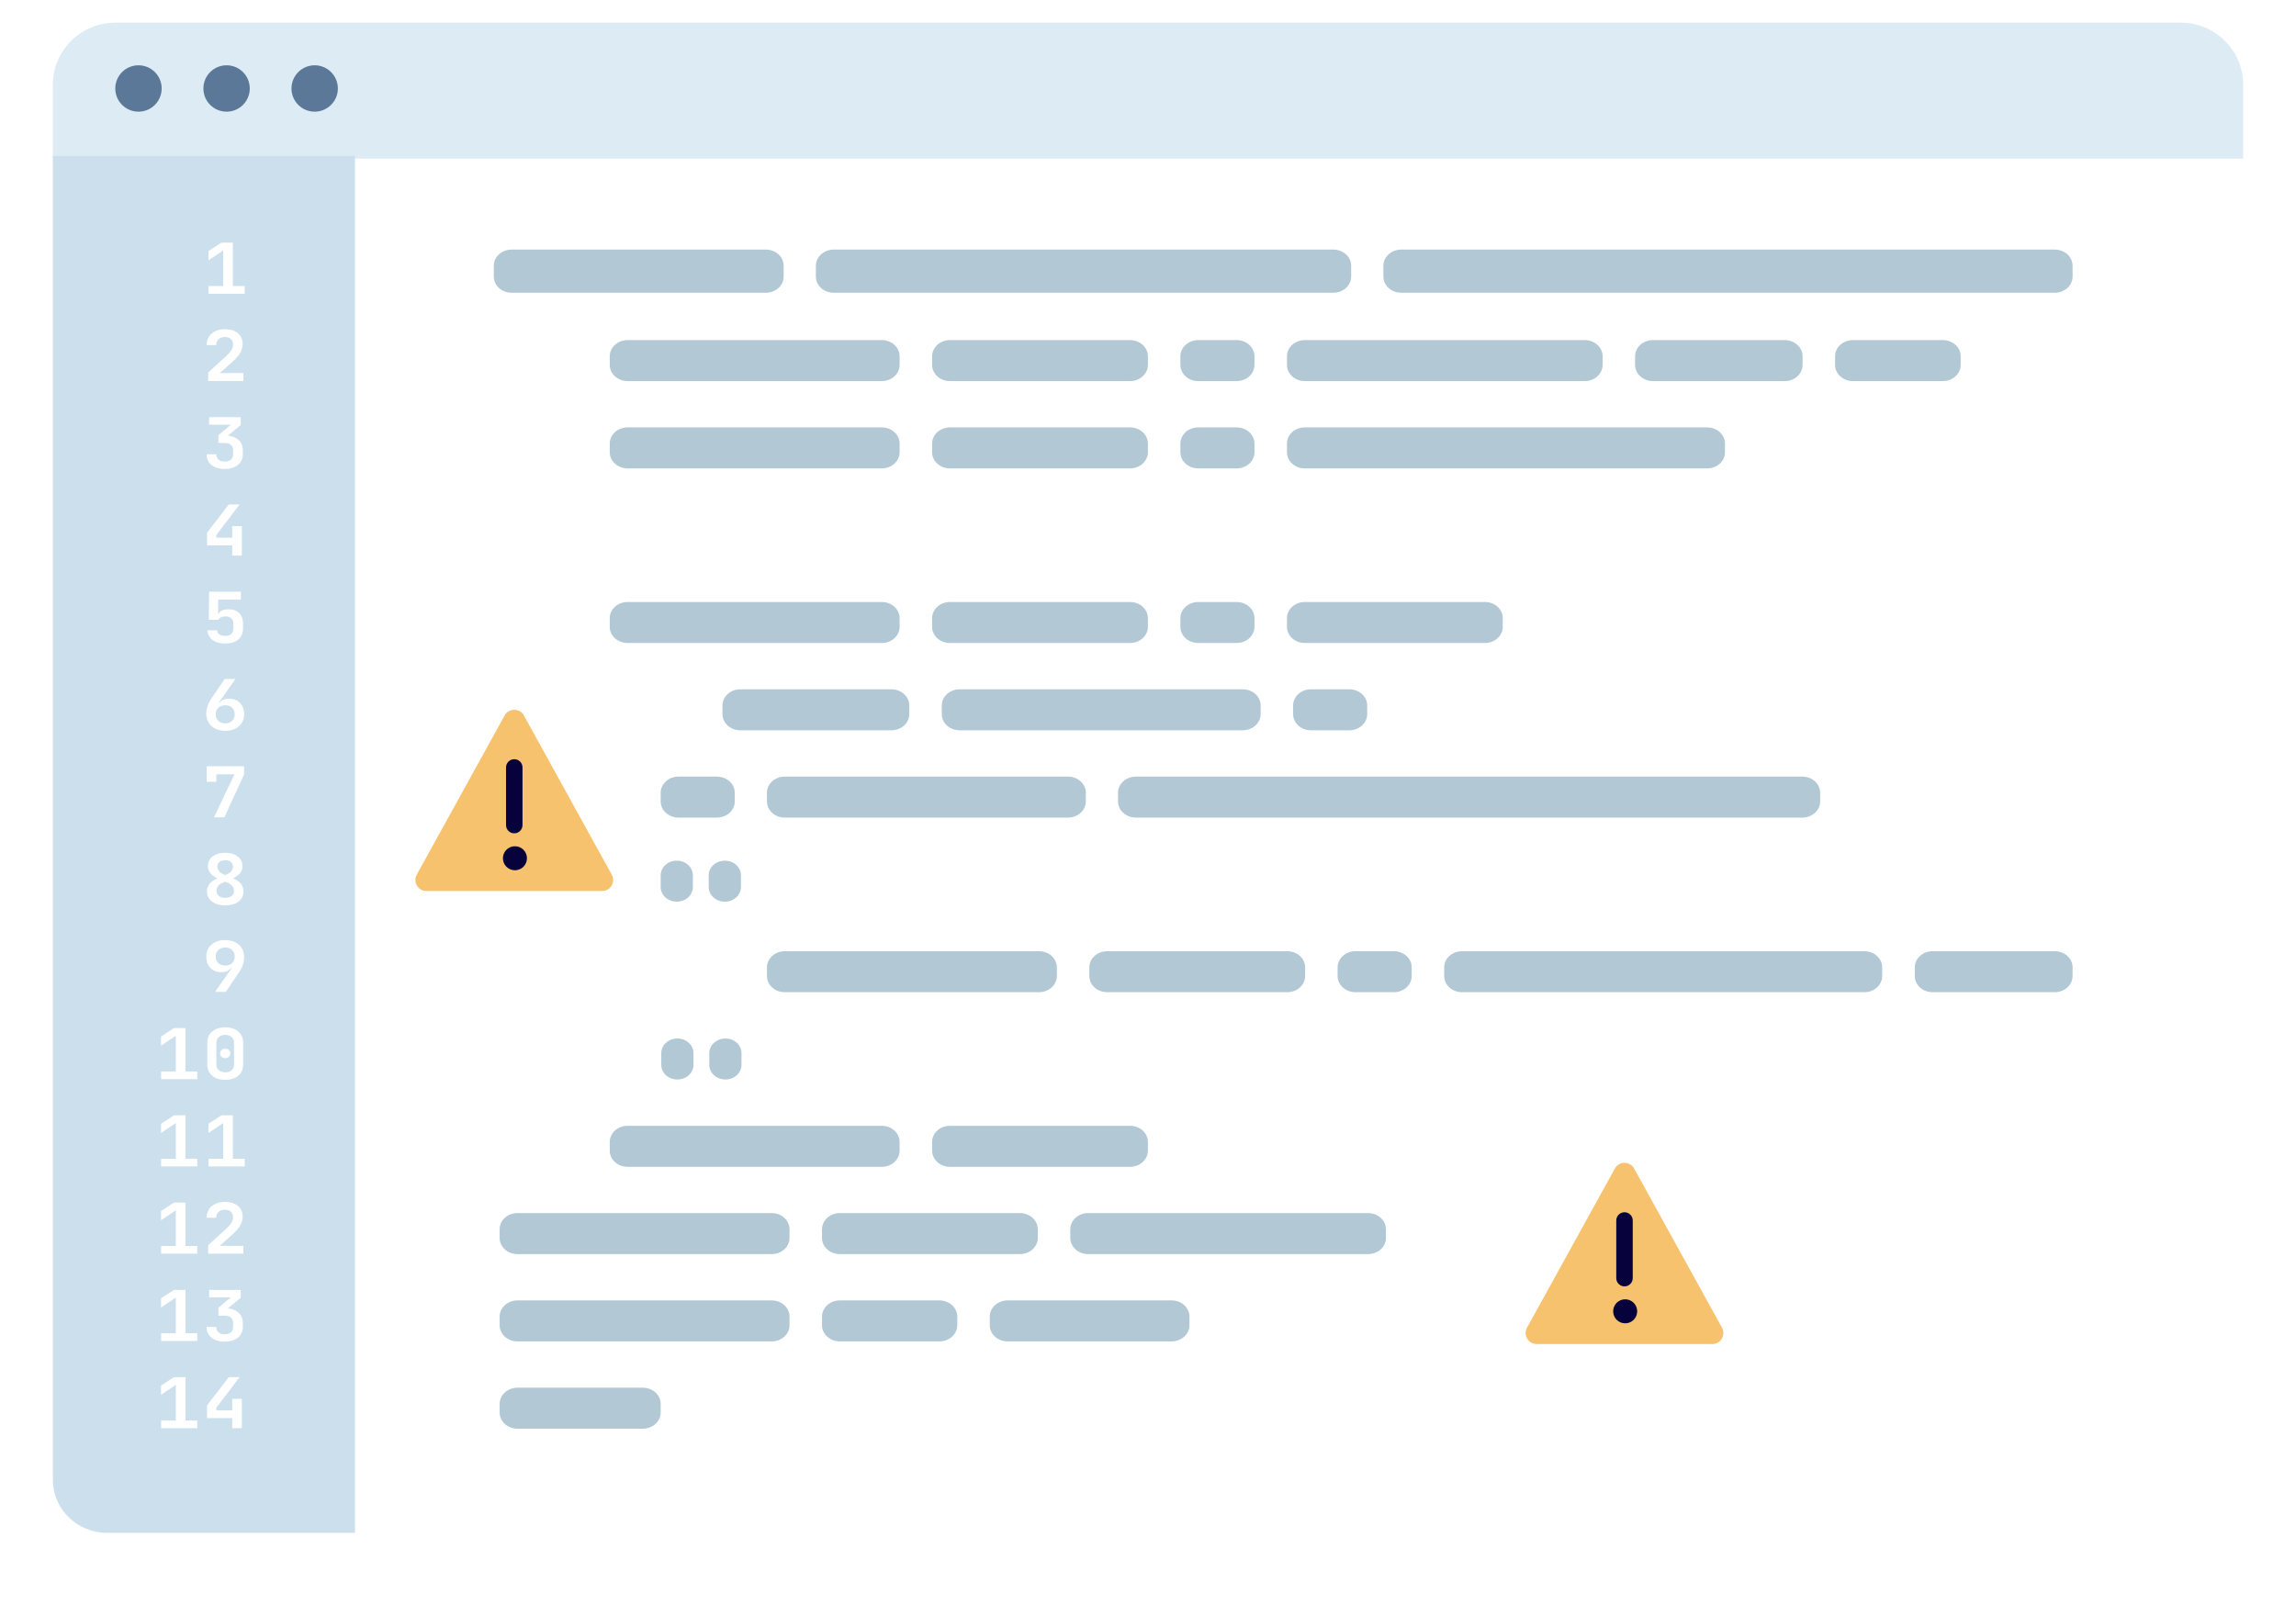
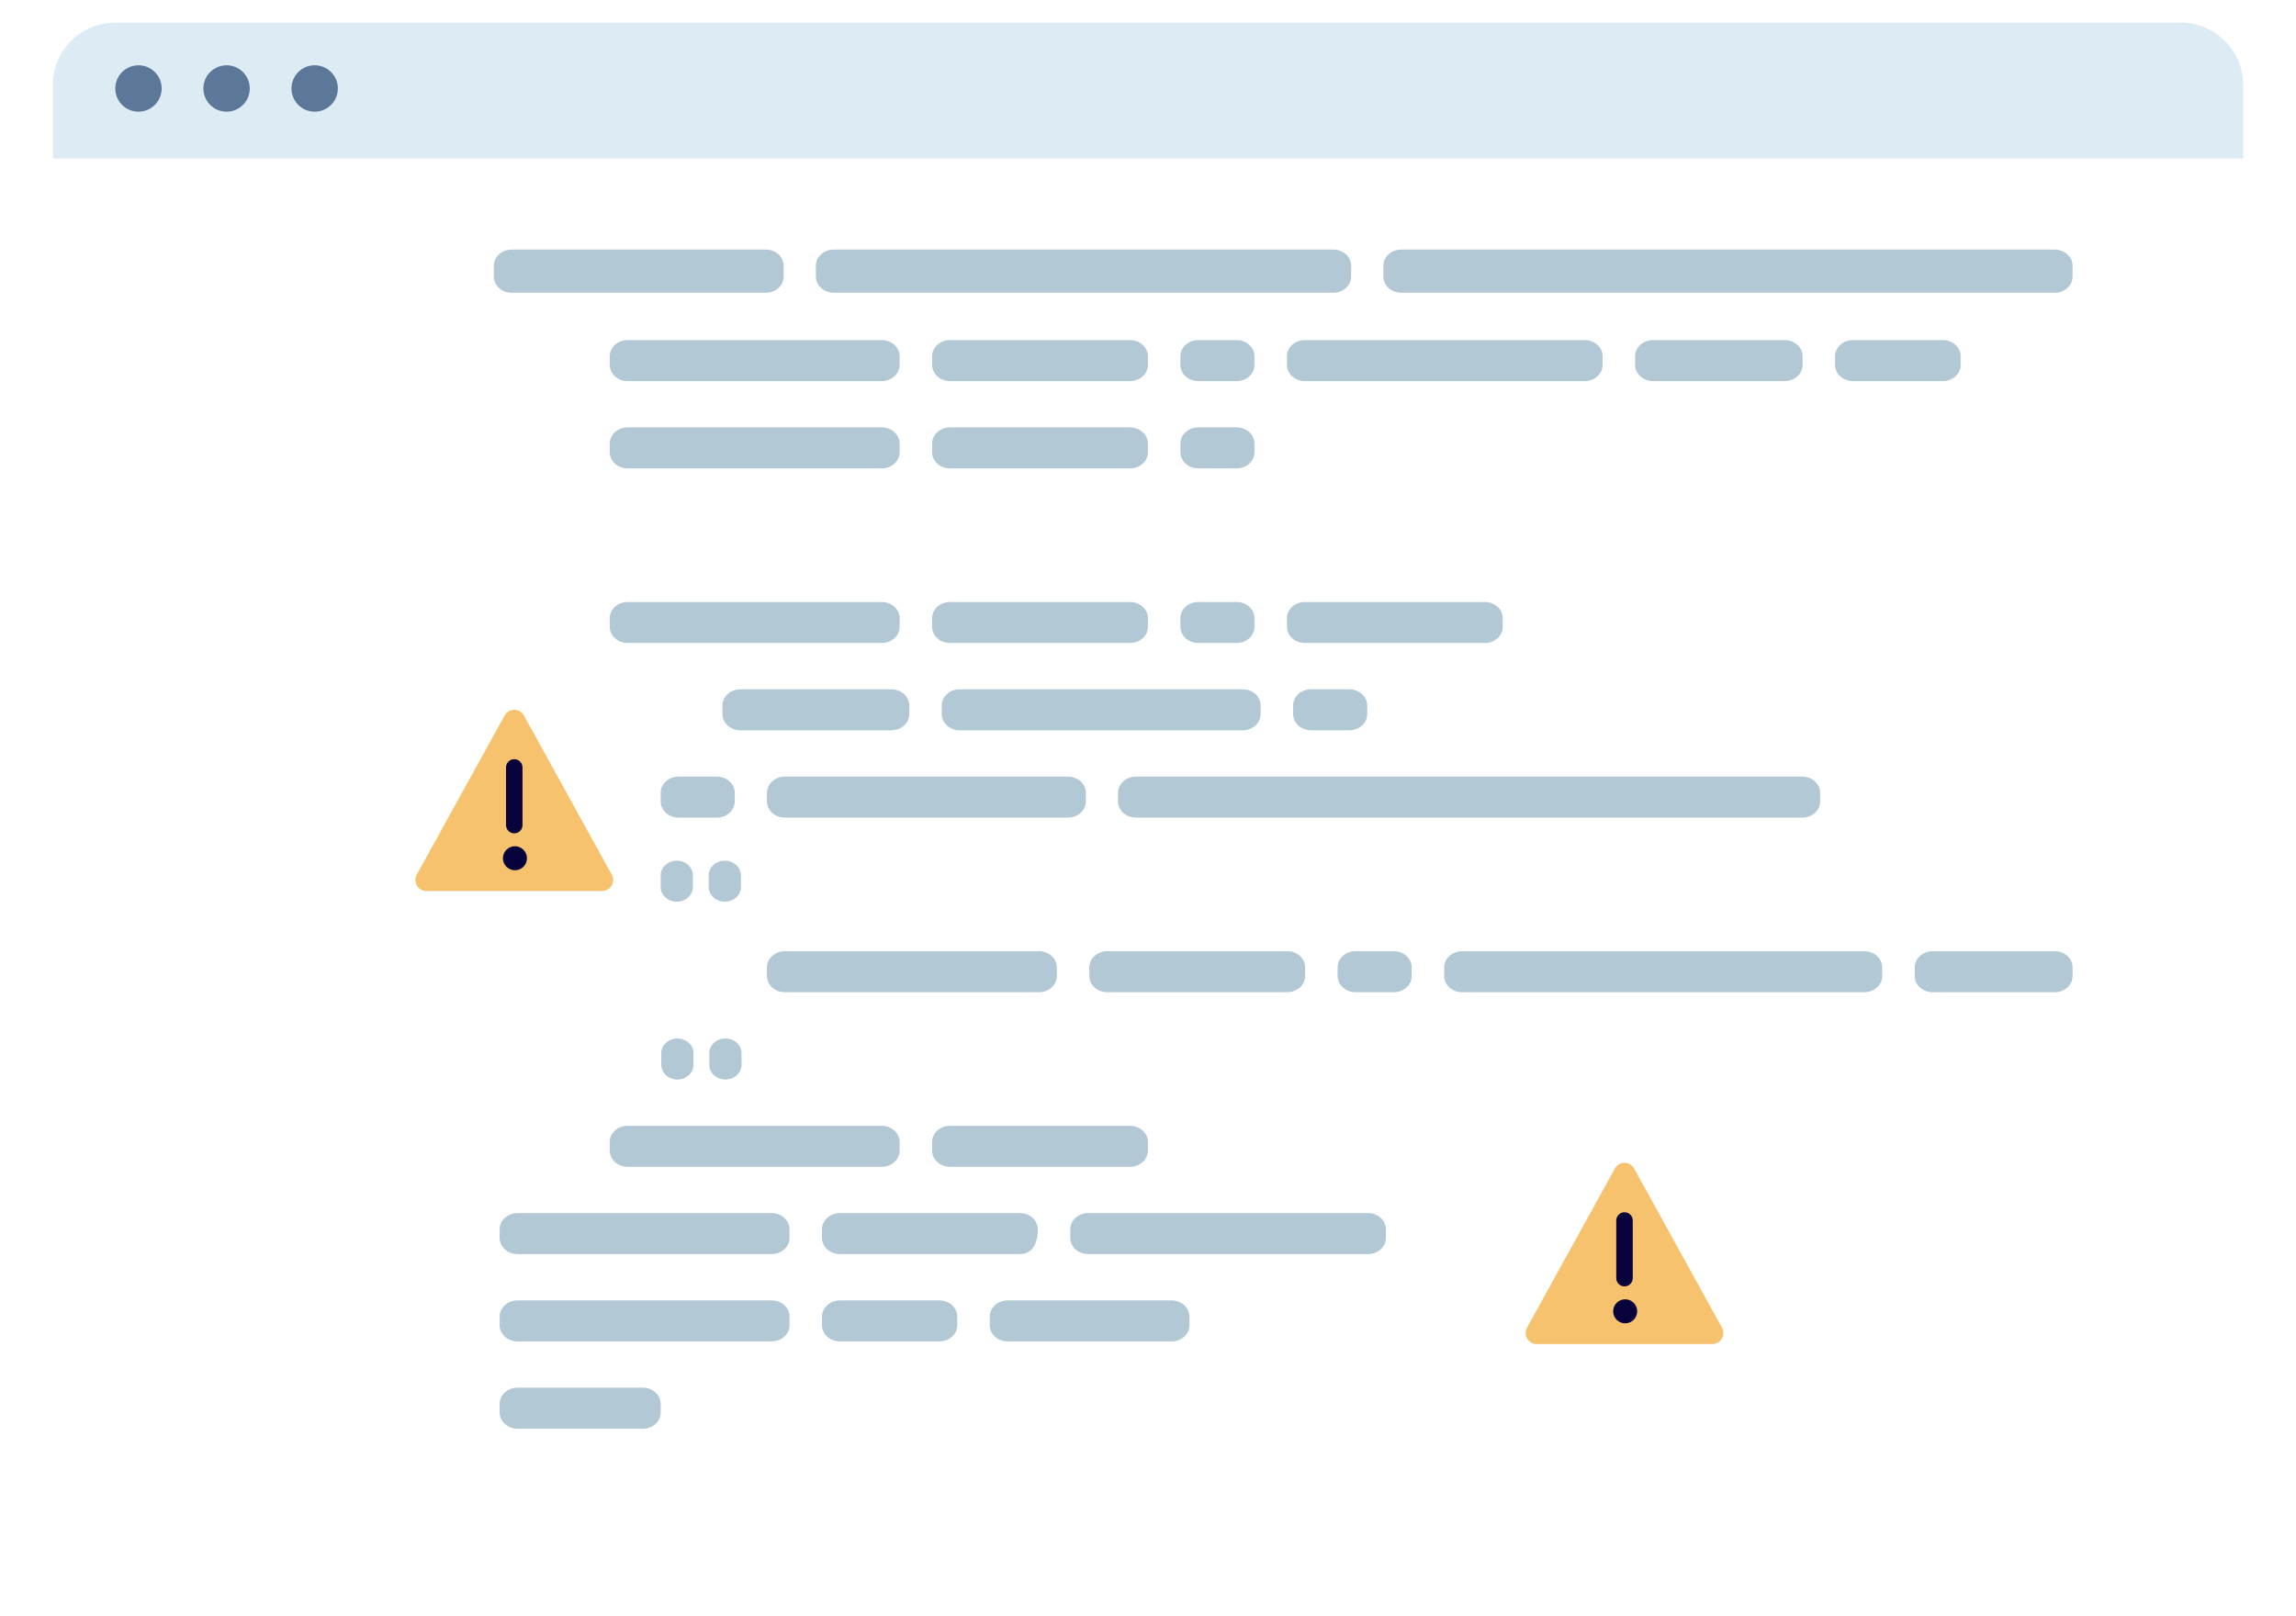
<svg xmlns="http://www.w3.org/2000/svg" width="304" height="214" viewBox="0 0 304 214" fill="none">
  <g filter="url(#filter0_d_4386_5403)">
    <rect x="7" y="3" width="290" height="200" rx="7" fill="white" />
  </g>
  <path d="M15.271 3H288.729C293.294 3 297 6.681 297 11.216V21H7V11.216C7 6.681 10.706 3 15.271 3Z" fill="#DDEBF5" />
-   <path fill-rule="evenodd" clip-rule="evenodd" d="M47 20.648V203H14.167C10.209 203 7 199.859 7 195.984V20.648H47Z" fill="#CBDFEC" />
  <path fill-rule="evenodd" clip-rule="evenodd" d="M67.743 33.054H101.398C102.703 33.054 103.761 34.012 103.761 35.194V36.628C103.761 37.81 102.703 38.769 101.398 38.769H67.743C66.439 38.769 65.381 37.81 65.381 36.628V35.194C65.381 34.012 66.439 33.054 67.743 33.054Z" fill="#B2C8D5" />
  <path fill-rule="evenodd" clip-rule="evenodd" d="M110.388 33.054H176.539C177.843 33.054 178.901 34.012 178.901 35.194V36.628C178.901 37.81 177.843 38.769 176.539 38.769H110.388C109.083 38.769 108.025 37.81 108.025 36.628V35.194C108.025 34.012 109.083 33.054 110.388 33.054Z" fill="#B2C8D5" />
  <path fill-rule="evenodd" clip-rule="evenodd" d="M185.529 33.054H272.056C273.361 33.054 274.419 34.012 274.419 35.194V36.628C274.419 37.81 273.361 38.769 272.056 38.769H185.529C184.224 38.769 183.166 37.81 183.166 36.628V35.194C183.166 34.012 184.224 33.054 185.529 33.054Z" fill="#B2C8D5" />
  <path fill-rule="evenodd" clip-rule="evenodd" d="M83.096 45.042H116.751C118.056 45.042 119.113 46 119.113 47.182V48.331C119.113 49.513 118.056 50.471 116.751 50.471H83.096C81.791 50.471 80.733 49.513 80.733 48.331V47.182C80.733 46 81.791 45.042 83.096 45.042Z" fill="#B2C8D5" />
  <path fill-rule="evenodd" clip-rule="evenodd" d="M125.778 45.042H149.624C150.929 45.042 151.987 46 151.987 47.182V48.331C151.987 49.513 150.929 50.471 149.624 50.471H125.778C124.473 50.471 123.415 49.513 123.415 48.331V47.182C123.415 46 124.473 45.042 125.778 45.042Z" fill="#B2C8D5" />
  <path fill-rule="evenodd" clip-rule="evenodd" d="M172.762 45.042H209.828C211.133 45.042 212.191 46 212.191 47.182V48.331C212.191 49.513 211.133 50.471 209.828 50.471H172.762C171.457 50.471 170.399 49.513 170.399 48.331V47.182C170.399 46 171.457 45.042 172.762 45.042Z" fill="#B2C8D5" />
  <path fill-rule="evenodd" clip-rule="evenodd" d="M218.856 45.042H236.306C237.611 45.042 238.668 46 238.668 47.182V48.331C238.668 49.513 237.611 50.471 236.306 50.471H218.856C217.551 50.471 216.493 49.513 216.493 48.331V47.182C216.493 46 217.551 45.042 218.856 45.042Z" fill="#B2C8D5" />
  <path fill-rule="evenodd" clip-rule="evenodd" d="M245.333 45.042H257.239C258.544 45.042 259.602 46 259.602 47.182V48.331C259.602 49.513 258.544 50.471 257.239 50.471H245.333C244.028 50.471 242.971 49.513 242.971 48.331V47.182C242.971 46 244.028 45.042 245.333 45.042Z" fill="#B2C8D5" />
  <path fill-rule="evenodd" clip-rule="evenodd" d="M158.652 45.042H163.735C165.04 45.042 166.097 46 166.097 47.182V48.331C166.097 49.513 165.04 50.471 163.735 50.471H158.652C157.347 50.471 156.289 49.513 156.289 48.331V47.182C156.289 46 157.347 45.042 158.652 45.042Z" fill="#B2C8D5" />
  <path fill-rule="evenodd" clip-rule="evenodd" d="M83.096 56.603H116.751C118.056 56.603 119.113 57.562 119.113 58.744V59.892C119.113 61.075 118.056 62.033 116.751 62.033H83.096C81.791 62.033 80.733 61.075 80.733 59.892V58.744C80.733 57.562 81.791 56.603 83.096 56.603Z" fill="#B2C8D5" />
  <path fill-rule="evenodd" clip-rule="evenodd" d="M125.778 56.603H149.624C150.929 56.603 151.987 57.562 151.987 58.744V59.892C151.987 61.075 150.929 62.033 149.624 62.033H125.778C124.473 62.033 123.415 61.075 123.415 59.892V58.744C123.415 57.562 124.473 56.603 125.778 56.603Z" fill="#B2C8D5" />
-   <path fill-rule="evenodd" clip-rule="evenodd" d="M172.762 56.603H226.033C227.338 56.603 228.396 57.562 228.396 58.744V59.892C228.396 61.075 227.338 62.033 226.033 62.033H172.762C171.457 62.033 170.399 61.075 170.399 59.892V58.744C170.399 57.562 171.457 56.603 172.762 56.603Z" fill="#B2C8D5" />
  <path fill-rule="evenodd" clip-rule="evenodd" d="M158.652 56.603H163.735C165.04 56.603 166.097 57.562 166.097 58.744V59.892C166.097 61.075 165.04 62.033 163.735 62.033H158.652C157.347 62.033 156.289 61.075 156.289 59.892V58.744C156.289 57.562 157.347 56.603 158.652 56.603Z" fill="#B2C8D5" />
  <path fill-rule="evenodd" clip-rule="evenodd" d="M103.912 125.974H137.567C138.872 125.974 139.93 126.932 139.93 128.114V129.263C139.93 130.445 138.872 131.403 137.567 131.403H103.912C102.608 131.403 101.55 130.445 101.55 129.263V128.114C101.55 126.932 102.608 125.974 103.912 125.974Z" fill="#B2C8D5" />
  <path fill-rule="evenodd" clip-rule="evenodd" d="M146.595 125.974H170.442C171.746 125.974 172.804 126.932 172.804 128.114V129.263C172.804 130.445 171.746 131.403 170.442 131.403H146.595C145.29 131.403 144.232 130.445 144.232 129.263V128.114C144.232 126.932 145.29 125.974 146.595 125.974Z" fill="#B2C8D5" />
  <path fill-rule="evenodd" clip-rule="evenodd" d="M255.886 125.974H272.057C273.361 125.974 274.419 126.932 274.419 128.114V129.263C274.419 130.445 273.361 131.403 272.057 131.403H255.886C254.581 131.403 253.523 130.445 253.523 129.263V128.114C253.523 126.932 254.581 125.974 255.886 125.974Z" fill="#B2C8D5" />
  <path fill-rule="evenodd" clip-rule="evenodd" d="M193.578 125.974H246.85C248.155 125.974 249.212 126.932 249.212 128.114V129.263C249.212 130.445 248.155 131.403 246.85 131.403H193.578C192.274 131.403 191.216 130.445 191.216 129.263V128.114C191.216 126.932 192.274 125.974 193.578 125.974Z" fill="#B2C8D5" />
  <path fill-rule="evenodd" clip-rule="evenodd" d="M179.468 125.974H184.551C185.856 125.974 186.914 126.932 186.914 128.114V129.263C186.914 130.445 185.856 131.403 184.551 131.403H179.468C178.163 131.403 177.105 130.445 177.105 129.263V128.114C177.105 126.932 178.163 125.974 179.468 125.974Z" fill="#B2C8D5" />
  <path fill-rule="evenodd" clip-rule="evenodd" d="M89.609 113.984C90.786 113.984 91.741 114.849 91.741 115.916V117.482C91.741 118.549 90.786 119.414 89.609 119.414C88.431 119.414 87.477 118.549 87.477 117.482V115.916C87.477 114.849 88.431 113.984 89.609 113.984Z" fill="#B2C8D5" />
  <path fill-rule="evenodd" clip-rule="evenodd" d="M95.968 113.984C97.146 113.984 98.1 114.849 98.1 115.916V117.482C98.1 118.549 97.146 119.414 95.968 119.414C94.791 119.414 93.836 118.549 93.836 117.482V115.916C93.836 114.849 94.791 113.984 95.968 113.984Z" fill="#B2C8D5" />
  <path fill-rule="evenodd" clip-rule="evenodd" d="M89.688 137.535C90.865 137.535 91.82 138.4 91.82 139.467V141.033C91.82 142.1 90.865 142.964 89.688 142.964C88.51 142.964 87.556 142.1 87.556 141.033V139.467C87.556 138.4 88.51 137.535 89.688 137.535Z" fill="#B2C8D5" />
  <path fill-rule="evenodd" clip-rule="evenodd" d="M96.046 137.535C97.224 137.535 98.178 138.4 98.178 139.467V141.033C98.178 142.1 97.224 142.964 96.046 142.964C94.869 142.964 93.914 142.1 93.914 141.033V139.467C93.914 138.4 94.869 137.535 96.046 137.535Z" fill="#B2C8D5" />
  <path fill-rule="evenodd" clip-rule="evenodd" d="M83.096 149.097H116.751C118.056 149.097 119.113 150.055 119.113 151.237V152.386C119.113 153.568 118.056 154.526 116.751 154.526H83.096C81.791 154.526 80.733 153.568 80.733 152.386V151.237C80.733 150.055 81.791 149.097 83.096 149.097Z" fill="#B2C8D5" />
  <path fill-rule="evenodd" clip-rule="evenodd" d="M125.778 149.097H149.624C150.929 149.097 151.987 150.055 151.987 151.237V152.386C151.987 153.568 150.929 154.526 149.624 154.526H125.778C124.473 154.526 123.415 153.568 123.415 152.386V151.237C123.415 150.055 124.473 149.097 125.778 149.097Z" fill="#B2C8D5" />
  <path fill-rule="evenodd" clip-rule="evenodd" d="M68.517 160.658H102.172C103.477 160.658 104.534 161.616 104.534 162.798V163.947C104.534 165.129 103.477 166.087 102.172 166.087H68.517C67.212 166.087 66.154 165.129 66.154 163.947V162.798C66.154 161.616 67.212 160.658 68.517 160.658Z" fill="#B2C8D5" />
-   <path fill-rule="evenodd" clip-rule="evenodd" d="M111.199 160.658H135.046C136.351 160.658 137.409 161.616 137.409 162.798V163.947C137.409 165.129 136.351 166.087 135.046 166.087H111.199C109.895 166.087 108.837 165.129 108.837 163.947V162.798C108.837 161.616 109.895 160.658 111.199 160.658Z" fill="#B2C8D5" />
+   <path fill-rule="evenodd" clip-rule="evenodd" d="M111.199 160.658H135.046C136.351 160.658 137.409 161.616 137.409 162.798C137.409 165.129 136.351 166.087 135.046 166.087H111.199C109.895 166.087 108.837 165.129 108.837 163.947V162.798C108.837 161.616 109.895 160.658 111.199 160.658Z" fill="#B2C8D5" />
  <path fill-rule="evenodd" clip-rule="evenodd" d="M144.074 160.658H181.14C182.445 160.658 183.503 161.616 183.503 162.798V163.947C183.503 165.129 182.445 166.087 181.14 166.087H144.074C142.769 166.087 141.711 165.129 141.711 163.947V162.798C141.711 161.616 142.769 160.658 144.074 160.658Z" fill="#B2C8D5" />
  <path fill-rule="evenodd" clip-rule="evenodd" d="M68.517 172.22H102.172C103.477 172.22 104.534 173.178 104.534 174.36V175.509C104.534 176.691 103.477 177.649 102.172 177.649H68.517C67.212 177.649 66.154 176.691 66.154 175.509V174.36C66.154 173.178 67.212 172.22 68.517 172.22Z" fill="#B2C8D5" />
  <path fill-rule="evenodd" clip-rule="evenodd" d="M111.199 172.22H124.385C125.69 172.22 126.748 173.178 126.748 174.36V175.509C126.748 176.691 125.69 177.649 124.385 177.649H111.199C109.895 177.649 108.837 176.691 108.837 175.509V174.36C108.837 173.178 109.895 172.22 111.199 172.22Z" fill="#B2C8D5" />
  <path fill-rule="evenodd" clip-rule="evenodd" d="M133.411 172.22H155.126C156.431 172.22 157.488 173.178 157.488 174.36V175.509C157.488 176.691 156.431 177.649 155.126 177.649H133.411C132.107 177.649 131.049 176.691 131.049 175.509V174.36C131.049 173.178 132.107 172.22 133.411 172.22Z" fill="#B2C8D5" />
  <path fill-rule="evenodd" clip-rule="evenodd" d="M68.517 183.781H85.114C86.419 183.781 87.477 184.739 87.477 185.922V187.07C87.477 188.252 86.419 189.21 85.114 189.21H68.517C67.212 189.21 66.154 188.252 66.154 187.07V185.922C66.154 184.739 67.212 183.781 68.517 183.781Z" fill="#B2C8D5" />
  <path fill-rule="evenodd" clip-rule="evenodd" d="M83.096 79.727H116.751C118.056 79.727 119.113 80.685 119.113 81.867V83.016C119.113 84.198 118.056 85.156 116.751 85.156H83.096C81.791 85.156 80.733 84.198 80.733 83.016V81.867C80.733 80.685 81.791 79.727 83.096 79.727Z" fill="#B2C8D5" />
  <path fill-rule="evenodd" clip-rule="evenodd" d="M125.778 79.727H149.624C150.929 79.727 151.987 80.685 151.987 81.867V83.016C151.987 84.198 150.929 85.156 149.624 85.156H125.778C124.473 85.156 123.415 84.198 123.415 83.016V81.867C123.415 80.685 124.473 79.727 125.778 79.727Z" fill="#B2C8D5" />
  <path fill-rule="evenodd" clip-rule="evenodd" d="M172.762 79.727H196.609C197.913 79.727 198.971 80.685 198.971 81.867V83.016C198.971 84.198 197.913 85.156 196.609 85.156H172.762C171.457 85.156 170.399 84.198 170.399 83.016V81.867C170.399 80.685 171.457 79.727 172.762 79.727Z" fill="#B2C8D5" />
  <path fill-rule="evenodd" clip-rule="evenodd" d="M158.652 79.727H163.735C165.04 79.727 166.097 80.685 166.097 81.867V83.016C166.097 84.198 165.04 85.156 163.735 85.156H158.652C157.347 85.156 156.289 84.198 156.289 83.016V81.867C156.289 80.685 157.347 79.727 158.652 79.727Z" fill="#B2C8D5" />
  <path fill-rule="evenodd" clip-rule="evenodd" d="M98.021 91.288H118.029C119.334 91.288 120.392 92.246 120.392 93.428V94.577C120.392 95.759 119.334 96.717 118.029 96.717H98.021C96.716 96.717 95.658 95.759 95.658 94.577V93.428C95.658 92.246 96.716 91.288 98.021 91.288Z" fill="#B2C8D5" />
  <path fill-rule="evenodd" clip-rule="evenodd" d="M127.057 91.288H164.55C165.855 91.288 166.912 92.246 166.912 93.428V94.577C166.912 95.759 165.855 96.717 164.55 96.717H127.057C125.752 96.717 124.694 95.759 124.694 94.577V93.428C124.694 92.246 125.752 91.288 127.057 91.288Z" fill="#B2C8D5" />
  <path fill-rule="evenodd" clip-rule="evenodd" d="M173.576 91.288H178.66C179.964 91.288 181.022 92.246 181.022 93.428V94.577C181.022 95.759 179.964 96.717 178.66 96.717H173.576C172.272 96.717 171.214 95.759 171.214 94.577V93.428C171.214 92.246 172.272 91.288 173.576 91.288Z" fill="#B2C8D5" />
  <path fill-rule="evenodd" clip-rule="evenodd" d="M103.912 102.85H141.405C142.71 102.85 143.768 103.808 143.768 104.99V106.139C143.768 107.321 142.71 108.279 141.405 108.279H103.912C102.608 108.279 101.55 107.321 101.55 106.139V104.99C101.55 103.808 102.608 102.85 103.912 102.85Z" fill="#B2C8D5" />
  <path fill-rule="evenodd" clip-rule="evenodd" d="M150.395 102.85H238.635C239.939 102.85 240.997 103.808 240.997 104.99V106.139C240.997 107.321 239.939 108.279 238.635 108.279H150.395C149.09 108.279 148.032 107.321 148.032 106.139V104.99C148.032 103.808 149.09 102.85 150.395 102.85Z" fill="#B2C8D5" />
  <path fill-rule="evenodd" clip-rule="evenodd" d="M89.839 102.85H94.922C96.227 102.85 97.285 103.808 97.285 104.99V106.139C97.285 107.321 96.227 108.279 94.922 108.279H89.839C88.534 108.279 87.477 107.321 87.477 106.139V104.99C87.477 103.808 88.534 102.85 89.839 102.85Z" fill="#B2C8D5" />
  <path d="M32.4 38.903V37.883H30.833V32.133H29.318L27.598 33.255V34.479L29.554 33.162V37.883H27.608V38.903H32.4ZM32.226 50.46V49.412H29.093L30.649 48.031C31.168 47.579 31.545 47.157 31.78 46.765C32.016 46.372 32.133 45.968 32.133 45.554C32.133 45.152 32.038 44.806 31.847 44.516C31.656 44.225 31.386 43.999 31.038 43.839C30.69 43.678 30.28 43.597 29.809 43.597C29.318 43.597 28.888 43.684 28.52 43.857C28.151 44.03 27.866 44.273 27.665 44.585C27.463 44.897 27.359 45.27 27.352 45.703H28.632C28.632 45.369 28.735 45.108 28.939 44.919C29.144 44.73 29.427 44.636 29.789 44.636C30.117 44.636 30.376 44.724 30.567 44.9C30.758 45.077 30.854 45.322 30.854 45.638C30.854 45.897 30.775 46.149 30.618 46.394C30.461 46.638 30.219 46.911 29.891 47.214L27.557 49.338V50.46H32.226V50.46ZM29.748 62.111C30.233 62.111 30.656 62.03 31.018 61.869C31.379 61.709 31.659 61.483 31.857 61.192C32.055 60.902 32.154 60.559 32.154 60.163V59.634C32.154 59.035 31.939 58.558 31.509 58.206C31.196 57.95 30.802 57.787 30.327 57.717L30.178 57.7L31.867 56.295V55.247H27.69V56.24H30.567L28.919 57.622V58.67H29.758C30.113 58.67 30.386 58.755 30.577 58.925C30.768 59.095 30.864 59.331 30.864 59.634V60.163C30.864 60.46 30.768 60.695 30.577 60.868C30.386 61.041 30.113 61.127 29.758 61.127C29.403 61.127 29.129 61.042 28.934 60.872C28.74 60.702 28.642 60.466 28.642 60.163H27.352C27.352 60.559 27.451 60.902 27.649 61.192C27.847 61.483 28.125 61.709 28.484 61.869C28.842 62.03 29.264 62.111 29.748 62.111L29.748 62.111ZM32.021 73.575V69.68H30.741V71.21H28.642V70.858L31.724 66.805H30.291L27.414 70.552V72.23H30.741V73.575H32.021ZM29.809 85.225C30.547 85.225 31.125 85.049 31.545 84.697C31.965 84.344 32.175 83.862 32.175 83.25V82.591C32.175 81.992 32.005 81.523 31.668 81.186C31.33 80.849 30.857 80.684 30.25 80.69C29.827 80.69 29.49 80.772 29.241 80.936C29.086 81.038 28.979 81.164 28.92 81.314L28.9 81.376H28.878L28.898 79.41H31.898V78.362H27.69L27.639 82.09H28.888C28.97 81.948 29.089 81.837 29.246 81.757C29.403 81.676 29.591 81.636 29.809 81.636C30.164 81.636 30.434 81.718 30.618 81.882C30.803 82.046 30.895 82.282 30.895 82.591V83.25C30.895 83.553 30.803 83.789 30.618 83.959C30.434 84.129 30.164 84.214 29.809 84.214C29.489 84.214 29.238 84.151 29.057 84.024C28.876 83.897 28.772 83.716 28.745 83.482H27.465C27.506 84.019 27.735 84.445 28.151 84.757C28.567 85.069 29.12 85.225 29.809 85.225L29.809 85.225ZM29.82 96.782C30.332 96.782 30.774 96.691 31.146 96.509C31.517 96.326 31.808 96.071 32.016 95.744C32.224 95.416 32.328 95.033 32.328 94.594C32.328 94.179 32.246 93.818 32.082 93.509C31.919 93.2 31.69 92.958 31.396 92.785C31.103 92.612 30.755 92.525 30.352 92.525C30.066 92.525 29.806 92.575 29.574 92.674C29.342 92.773 29.158 92.918 29.021 93.11L28.96 93.073L31.171 89.919H29.748L27.987 92.507C27.776 92.816 27.61 93.147 27.491 93.499C27.371 93.852 27.311 94.189 27.311 94.51C27.311 94.962 27.416 95.359 27.624 95.702C27.832 96.045 28.125 96.311 28.504 96.5C28.883 96.688 29.322 96.782 29.82 96.782H29.82ZM29.82 95.799C29.444 95.799 29.141 95.69 28.909 95.47C28.677 95.251 28.561 94.965 28.561 94.612C28.561 94.248 28.677 93.955 28.909 93.736C29.141 93.516 29.444 93.407 29.82 93.407C30.195 93.407 30.499 93.516 30.731 93.736C30.963 93.955 31.079 94.248 31.079 94.612C31.079 94.965 30.963 95.251 30.731 95.47C30.499 95.69 30.195 95.799 29.82 95.799ZM29.707 108.247L32.318 102.571V101.477H27.363V103.536H28.642V102.553H31.038L28.335 108.247H29.707H29.707ZM29.82 119.897C30.564 119.897 31.152 119.732 31.586 119.401C32.019 119.07 32.236 118.62 32.236 118.051C32.236 117.656 32.116 117.311 31.878 117.017C31.639 116.724 31.25 116.469 30.71 116.252L30.868 116.32L31.017 116.245C31.272 116.11 31.483 115.96 31.65 115.796L31.744 115.696C31.983 115.424 32.103 115.093 32.103 114.703C32.103 114.357 32.009 114.051 31.821 113.785C31.634 113.519 31.371 113.312 31.033 113.164C30.695 113.016 30.291 112.941 29.82 112.941C29.349 112.941 28.941 113.016 28.596 113.164C28.252 113.312 27.987 113.519 27.803 113.785C27.619 114.051 27.526 114.357 27.526 114.703C27.526 115.087 27.648 115.416 27.89 115.691C28.132 115.966 28.485 116.203 28.95 116.401L28.773 116.321L28.727 116.34C28.377 116.501 28.095 116.687 27.883 116.897L27.782 117.003C27.53 117.294 27.404 117.643 27.404 118.051C27.404 118.422 27.503 118.747 27.701 119.025C27.898 119.304 28.178 119.518 28.54 119.67C28.902 119.821 29.328 119.897 29.82 119.897V119.897ZM29.824 115.883L29.574 115.779C29.335 115.68 29.144 115.541 29.001 115.362C28.857 115.183 28.786 114.985 28.786 114.768C28.786 114.515 28.88 114.311 29.067 114.156C29.255 114.002 29.506 113.924 29.82 113.924C30.134 113.924 30.383 114 30.567 114.152C30.751 114.303 30.843 114.506 30.843 114.759C30.843 114.982 30.774 115.183 30.634 115.362C30.494 115.541 30.301 115.683 30.055 115.789L29.824 115.883L29.824 115.883ZM29.82 118.905C29.465 118.905 29.183 118.818 28.975 118.645C28.767 118.472 28.663 118.246 28.663 117.968C28.663 117.752 28.735 117.548 28.878 117.356C29.021 117.164 29.216 117.019 29.461 116.92L29.823 116.767L30.168 116.911C30.378 116.998 30.551 117.117 30.685 117.267L30.762 117.361C30.905 117.555 30.977 117.761 30.977 117.977C30.977 118.256 30.873 118.48 30.664 118.65C30.456 118.82 30.175 118.905 29.82 118.905V118.905ZM29.891 131.362L31.652 128.774C31.871 128.465 32.038 128.133 32.154 127.777C32.27 127.422 32.328 127.086 32.328 126.771C32.328 126.313 32.224 125.915 32.016 125.574C31.808 125.234 31.516 124.97 31.14 124.781C30.765 124.593 30.321 124.499 29.809 124.499C29.311 124.499 28.875 124.59 28.499 124.772C28.124 124.955 27.832 125.208 27.624 125.533C27.416 125.857 27.311 126.242 27.311 126.687C27.311 127.102 27.393 127.463 27.557 127.772C27.721 128.082 27.951 128.323 28.248 128.496C28.545 128.669 28.892 128.756 29.287 128.756C29.574 128.756 29.833 128.706 30.066 128.607C30.297 128.508 30.482 128.363 30.618 128.171L30.68 128.208L28.468 131.362H29.891H29.891ZM29.82 127.874C29.444 127.874 29.141 127.765 28.909 127.545C28.677 127.326 28.561 127.034 28.561 126.669C28.561 126.316 28.677 126.03 28.909 125.811C29.141 125.591 29.444 125.482 29.82 125.482C30.195 125.482 30.499 125.591 30.731 125.811C30.963 126.03 31.079 126.316 31.079 126.669C31.079 127.034 30.963 127.326 30.731 127.545C30.499 127.765 30.195 127.874 29.82 127.874ZM26.122 142.919V141.899H24.555V136.149H23.04L21.32 137.271V138.495L23.276 137.178V141.899H21.331V142.919H26.122ZM29.82 143.012C30.304 143.012 30.724 142.928 31.079 142.761C31.434 142.594 31.709 142.359 31.903 142.056C32.098 141.754 32.195 141.398 32.195 140.99V138.078C32.195 137.67 32.098 137.314 31.903 137.011C31.709 136.708 31.436 136.473 31.084 136.306C30.733 136.139 30.311 136.056 29.82 136.056C29.335 136.056 28.915 136.139 28.561 136.306C28.206 136.473 27.931 136.708 27.736 137.011C27.542 137.314 27.445 137.67 27.445 138.078V140.99C27.445 141.398 27.542 141.754 27.736 142.056C27.931 142.359 28.206 142.594 28.561 142.761C28.915 142.928 29.335 143.012 29.82 143.012H29.82ZM29.82 142.01C29.465 142.01 29.182 141.917 28.97 141.732C28.758 141.546 28.653 141.299 28.653 140.99V138.078C28.653 137.769 28.758 137.521 28.97 137.336C29.182 137.15 29.465 137.058 29.82 137.058C30.175 137.058 30.458 137.15 30.669 137.336C30.881 137.521 30.987 137.769 30.987 138.078V140.99C30.987 141.299 30.881 141.546 30.669 141.732C30.458 141.917 30.175 142.01 29.82 142.01ZM29.82 140.137C30.024 140.137 30.188 140.078 30.311 139.96C30.434 139.843 30.495 139.691 30.495 139.506C30.495 139.321 30.434 139.172 30.311 139.061C30.188 138.95 30.024 138.894 29.82 138.894C29.615 138.894 29.451 138.95 29.328 139.061C29.206 139.172 29.144 139.321 29.144 139.506C29.144 139.692 29.207 139.843 29.334 139.96C29.46 140.078 29.622 140.137 29.82 140.137H29.82ZM26.122 154.476V153.456H24.555V147.706H23.04L21.32 148.828V150.052L23.276 148.735V153.456H21.331V154.476H26.122ZM32.4 154.476V153.456H30.833V147.706H29.318L27.598 148.828V150.052L29.554 148.735V153.456H27.608V154.476H32.4ZM26.122 166.034V165.013H24.555V159.263H23.04L21.32 160.386V161.61L23.276 160.293V165.013H21.331V166.034H26.122ZM32.226 166.034V164.986H29.093L30.649 163.604C31.168 163.152 31.545 162.73 31.78 162.338C32.016 161.945 32.133 161.542 32.133 161.127C32.133 160.726 32.038 160.379 31.847 160.089C31.656 159.798 31.386 159.572 31.038 159.412C30.69 159.251 30.28 159.171 29.809 159.171C29.318 159.171 28.888 159.257 28.52 159.43C28.151 159.603 27.866 159.846 27.665 160.158C27.463 160.471 27.359 160.843 27.352 161.276H28.632C28.632 160.942 28.735 160.681 28.939 160.492C29.144 160.304 29.427 160.209 29.789 160.209C30.117 160.209 30.376 160.297 30.567 160.474C30.758 160.65 30.854 160.896 30.854 161.211C30.854 161.471 30.775 161.723 30.618 161.967C30.461 162.211 30.219 162.485 29.891 162.788L27.557 164.911V166.034H32.226V166.034ZM26.122 177.591V176.571H24.555V170.821H23.04L21.32 171.943V173.167L23.276 171.85V176.571H21.331V177.591H26.122V177.591ZM29.748 177.684C30.233 177.684 30.656 177.603 31.018 177.443C31.379 177.282 31.659 177.056 31.857 176.766C32.055 176.475 32.154 176.132 32.154 175.736V175.207C32.154 174.608 31.939 174.132 31.509 173.779C31.196 173.523 30.802 173.36 30.327 173.29L30.178 173.273L31.867 171.869V170.821H27.69V171.813H30.567L28.919 173.195V174.243H29.758C30.113 174.243 30.386 174.328 30.577 174.498C30.768 174.668 30.864 174.904 30.864 175.207V175.736C30.864 176.033 30.768 176.268 30.577 176.441C30.386 176.614 30.113 176.701 29.758 176.701C29.403 176.701 29.129 176.616 28.934 176.446C28.74 176.275 28.642 176.039 28.642 175.736H27.352C27.352 176.132 27.451 176.475 27.649 176.766C27.847 177.056 28.125 177.282 28.484 177.443C28.842 177.603 29.264 177.684 29.748 177.684L29.748 177.684ZM26.122 189.148V188.128H24.555V182.378H23.04L21.32 183.5V184.724L23.276 183.407V188.128H21.331V189.148H26.122ZM32.021 189.148V185.253H30.741V186.783H28.642V186.431L31.724 182.378H30.291L27.414 186.125V187.803H30.741V189.148H32.021V189.148Z" fill="white" />
  <path d="M18.335 14.789C20.031 14.789 21.406 13.414 21.406 11.718C21.406 10.022 20.031 8.647 18.335 8.647C16.639 8.647 15.264 10.022 15.264 11.718C15.264 13.414 16.639 14.789 18.335 14.789Z" fill="#5B7899" />
  <path d="M30 14.789C31.696 14.789 33.071 13.414 33.071 11.718C33.071 10.022 31.696 8.647 30 8.647C28.304 8.647 26.929 10.022 26.929 11.718C26.929 13.414 28.304 14.789 30 14.789Z" fill="#5B7899" />
  <path d="M41.664 14.789C43.36 14.789 44.735 13.414 44.735 11.718C44.735 10.022 43.36 8.647 41.664 8.647C39.968 8.647 38.593 10.022 38.593 11.718C38.593 13.414 39.968 14.789 41.664 14.789Z" fill="#5B7899" />
  <g filter="url(#filter1_d_4386_5403)">
    <path d="M69.365 90.753C68.81 89.749 67.371 89.749 66.817 90.753L55.184 111.831C54.647 112.805 55.349 114 56.458 114L79.724 114C80.833 114 81.535 112.805 80.997 111.831L69.365 90.753Z" fill="#F7C26D" />
    <path fill-rule="evenodd" clip-rule="evenodd" d="M68.091 106.363C67.488 106.363 67 105.875 67 105.272L67 97.636C67 97.034 67.488 96.545 68.091 96.545C68.693 96.545 69.182 97.034 69.182 97.636L69.182 105.272C69.182 105.875 68.693 106.363 68.091 106.363Z" fill="#07013C" />
    <circle cx="68.18" cy="109.664" r="1.341" fill="#07013C" stroke="#07013C" stroke-width="0.5" />
  </g>
  <g filter="url(#filter2_d_4386_5403)">
    <path d="M216.364 150.753C215.81 149.749 214.372 149.749 213.817 150.753L202.184 171.831C201.647 172.805 202.349 174 203.458 174L226.724 174C227.833 174 228.535 172.805 227.997 171.831L216.364 150.753Z" fill="#F7C26D" />
    <path fill-rule="evenodd" clip-rule="evenodd" d="M215.091 166.363C214.488 166.363 214 165.875 214 165.272L214 157.636C214 157.034 214.488 156.545 215.091 156.545C215.693 156.545 216.182 157.034 216.182 157.636L216.182 165.272C216.182 165.875 215.693 166.363 215.091 166.363Z" fill="#07013C" />
    <circle cx="215.18" cy="169.664" r="1.341" fill="#07013C" stroke="#07013C" stroke-width="0.5" />
  </g>
  <defs>
    <filter id="filter0_d_4386_5403" x="0" y="0" width="304" height="214" filterUnits="userSpaceOnUse" color-interpolation-filters="sRGB">
      <feFlood flood-opacity="0" result="BackgroundImageFix" />
      <feColorMatrix in="SourceAlpha" type="matrix" values="0 0 0 0 0 0 0 0 0 0 0 0 0 0 0 0 0 0 127 0" result="hardAlpha" />
      <feOffset dy="4" />
      <feGaussianBlur stdDeviation="3.5" />
      <feComposite in2="hardAlpha" operator="out" />
      <feColorMatrix type="matrix" values="0 0 0 0 0.01 0 0 0 0 0 0 0 0 0 0.1 0 0 0 0.19 0" />
      <feBlend mode="normal" in2="BackgroundImageFix" result="effect1_dropShadow_4386_5403" />
      <feBlend mode="normal" in="SourceGraphic" in2="effect1_dropShadow_4386_5403" result="shape" />
    </filter>
    <filter id="filter1_d_4386_5403" x="47" y="86" width="42.182" height="40" filterUnits="userSpaceOnUse" color-interpolation-filters="sRGB">
      <feFlood flood-opacity="0" result="BackgroundImageFix" />
      <feColorMatrix in="SourceAlpha" type="matrix" values="0 0 0 0 0 0 0 0 0 0 0 0 0 0 0 0 0 0 127 0" result="hardAlpha" />
      <feOffset dy="4" />
      <feGaussianBlur stdDeviation="4" />
      <feComposite in2="hardAlpha" operator="out" />
      <feColorMatrix type="matrix" values="0 0 0 0 0 0 0 0 0 0 0 0 0 0 0 0 0 0 0.25 0" />
      <feBlend mode="normal" in2="BackgroundImageFix" result="effect1_dropShadow_4386_5403" />
      <feBlend mode="normal" in="SourceGraphic" in2="effect1_dropShadow_4386_5403" result="shape" />
    </filter>
    <filter id="filter2_d_4386_5403" x="194" y="146" width="42.182" height="40" filterUnits="userSpaceOnUse" color-interpolation-filters="sRGB">
      <feFlood flood-opacity="0" result="BackgroundImageFix" />
      <feColorMatrix in="SourceAlpha" type="matrix" values="0 0 0 0 0 0 0 0 0 0 0 0 0 0 0 0 0 0 127 0" result="hardAlpha" />
      <feOffset dy="4" />
      <feGaussianBlur stdDeviation="4" />
      <feComposite in2="hardAlpha" operator="out" />
      <feColorMatrix type="matrix" values="0 0 0 0 0 0 0 0 0 0 0 0 0 0 0 0 0 0 0.25 0" />
      <feBlend mode="normal" in2="BackgroundImageFix" result="effect1_dropShadow_4386_5403" />
      <feBlend mode="normal" in="SourceGraphic" in2="effect1_dropShadow_4386_5403" result="shape" />
    </filter>
  </defs>
</svg>